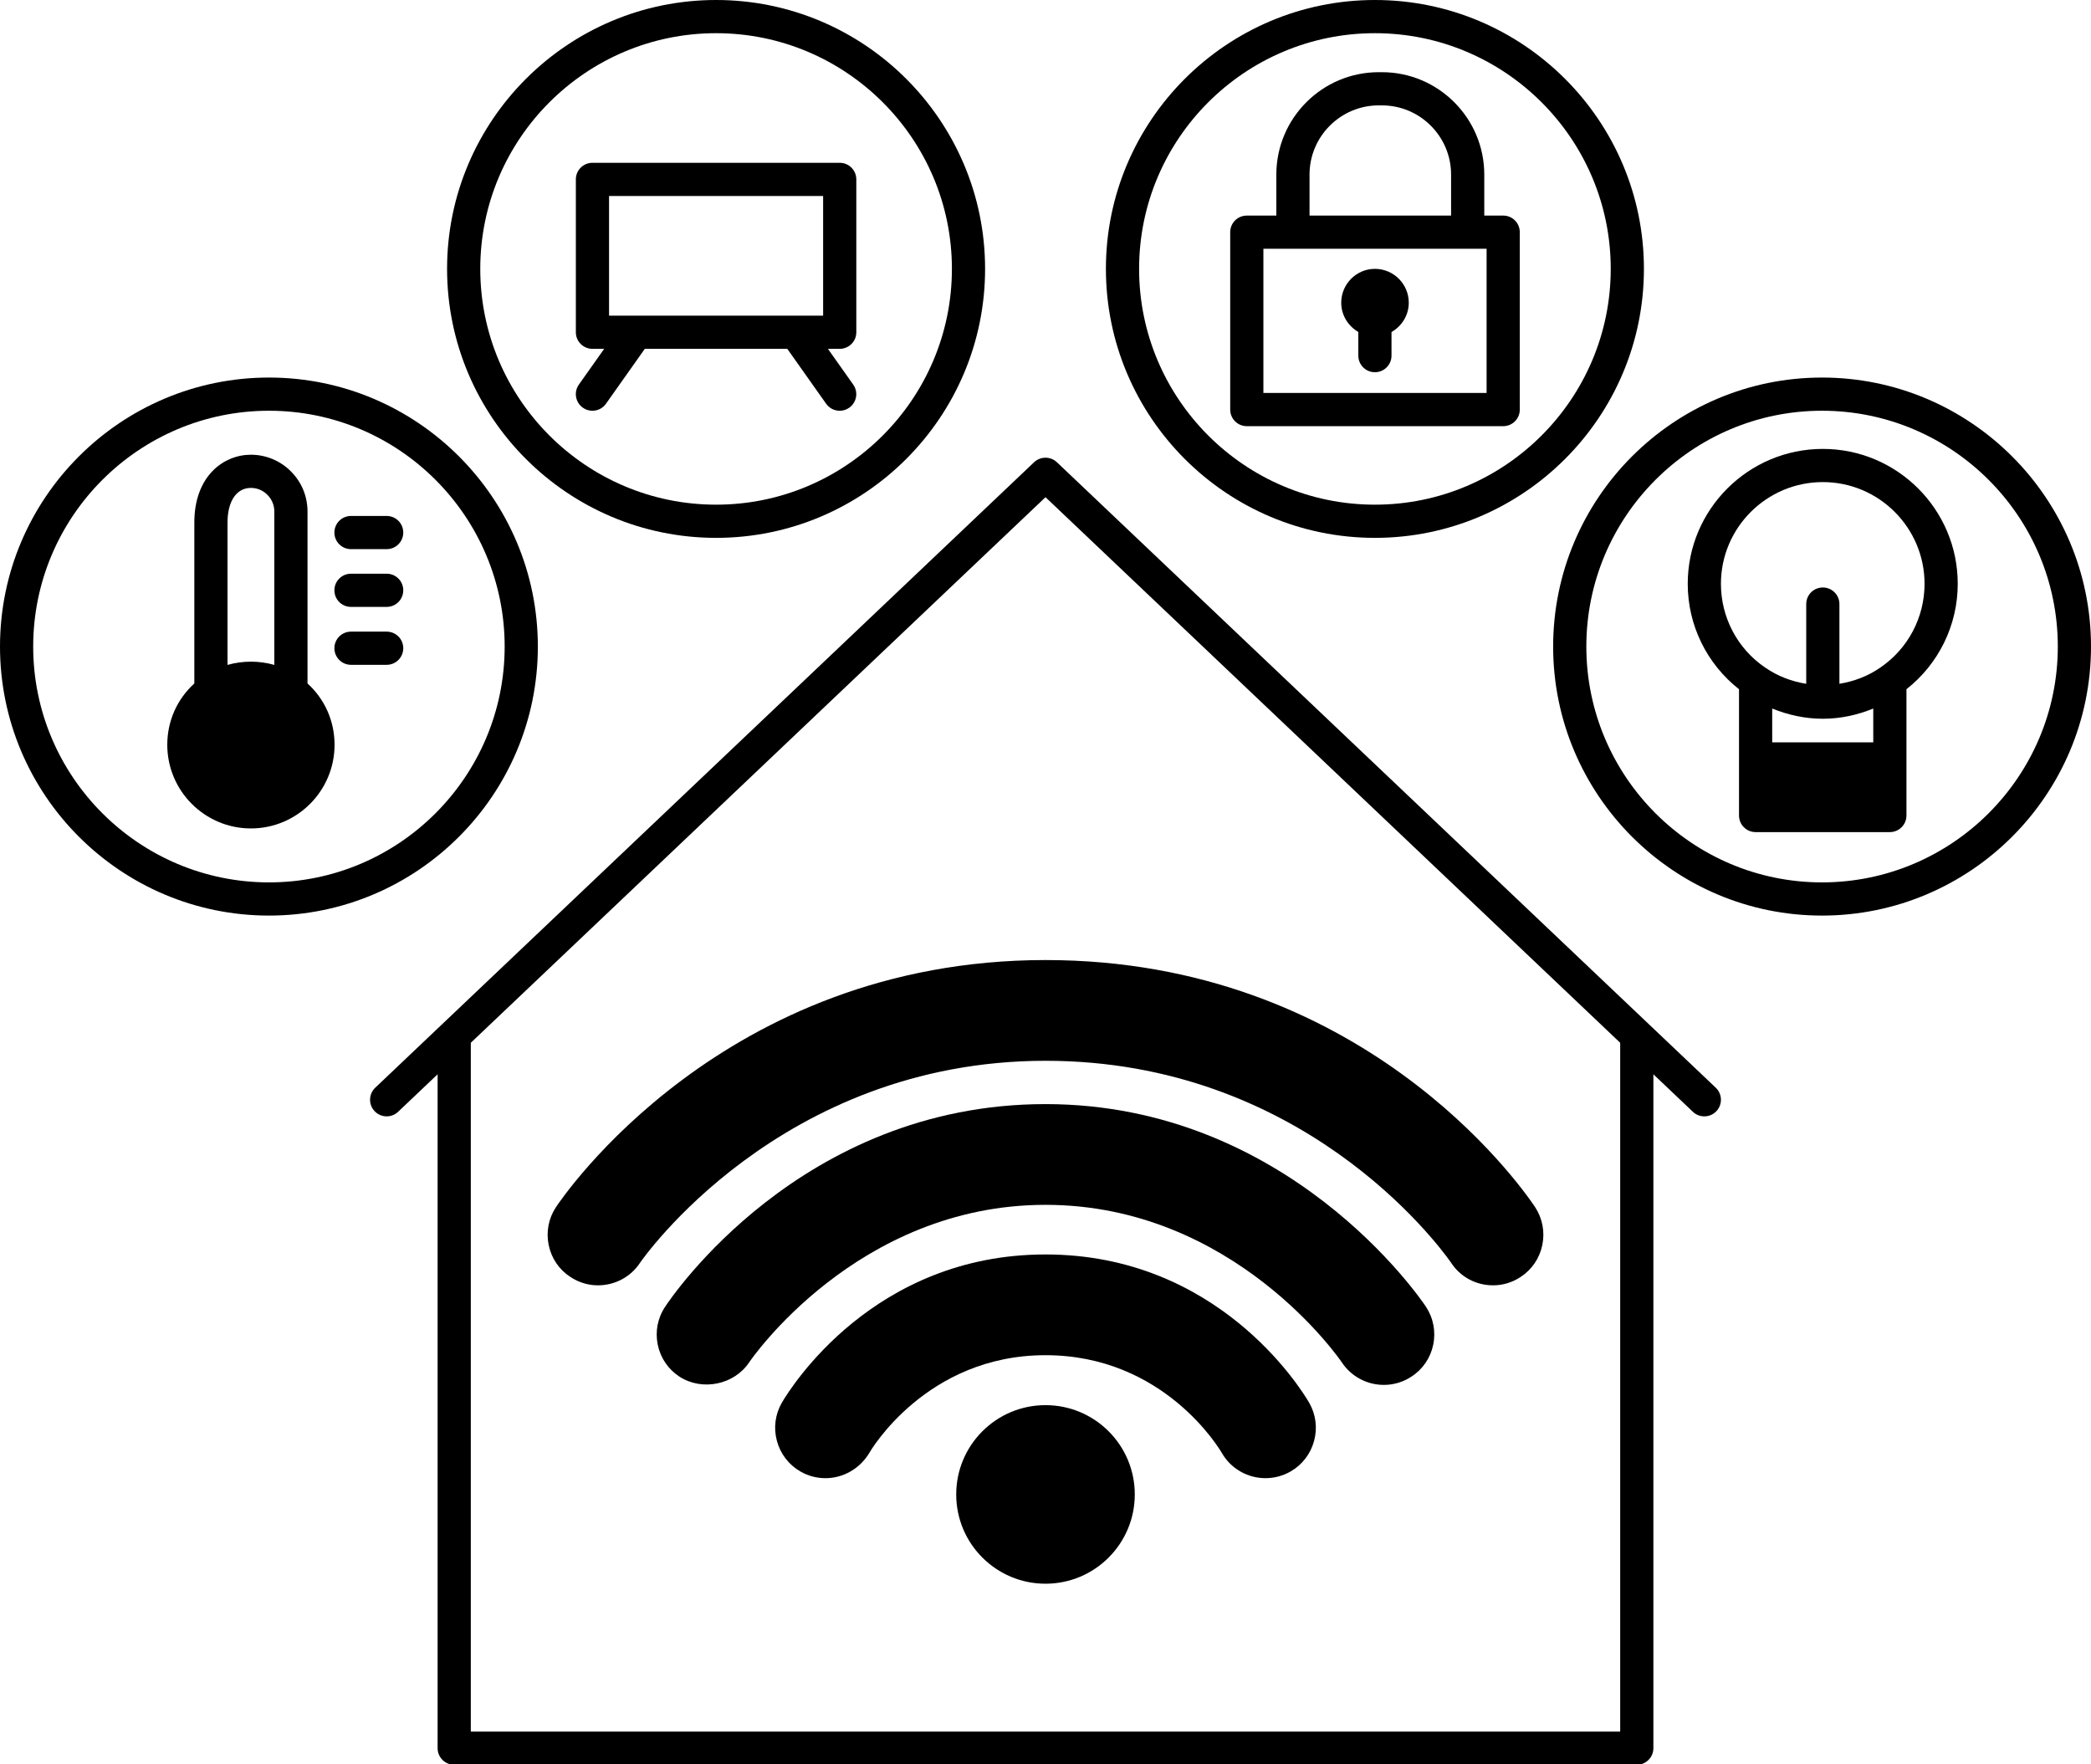
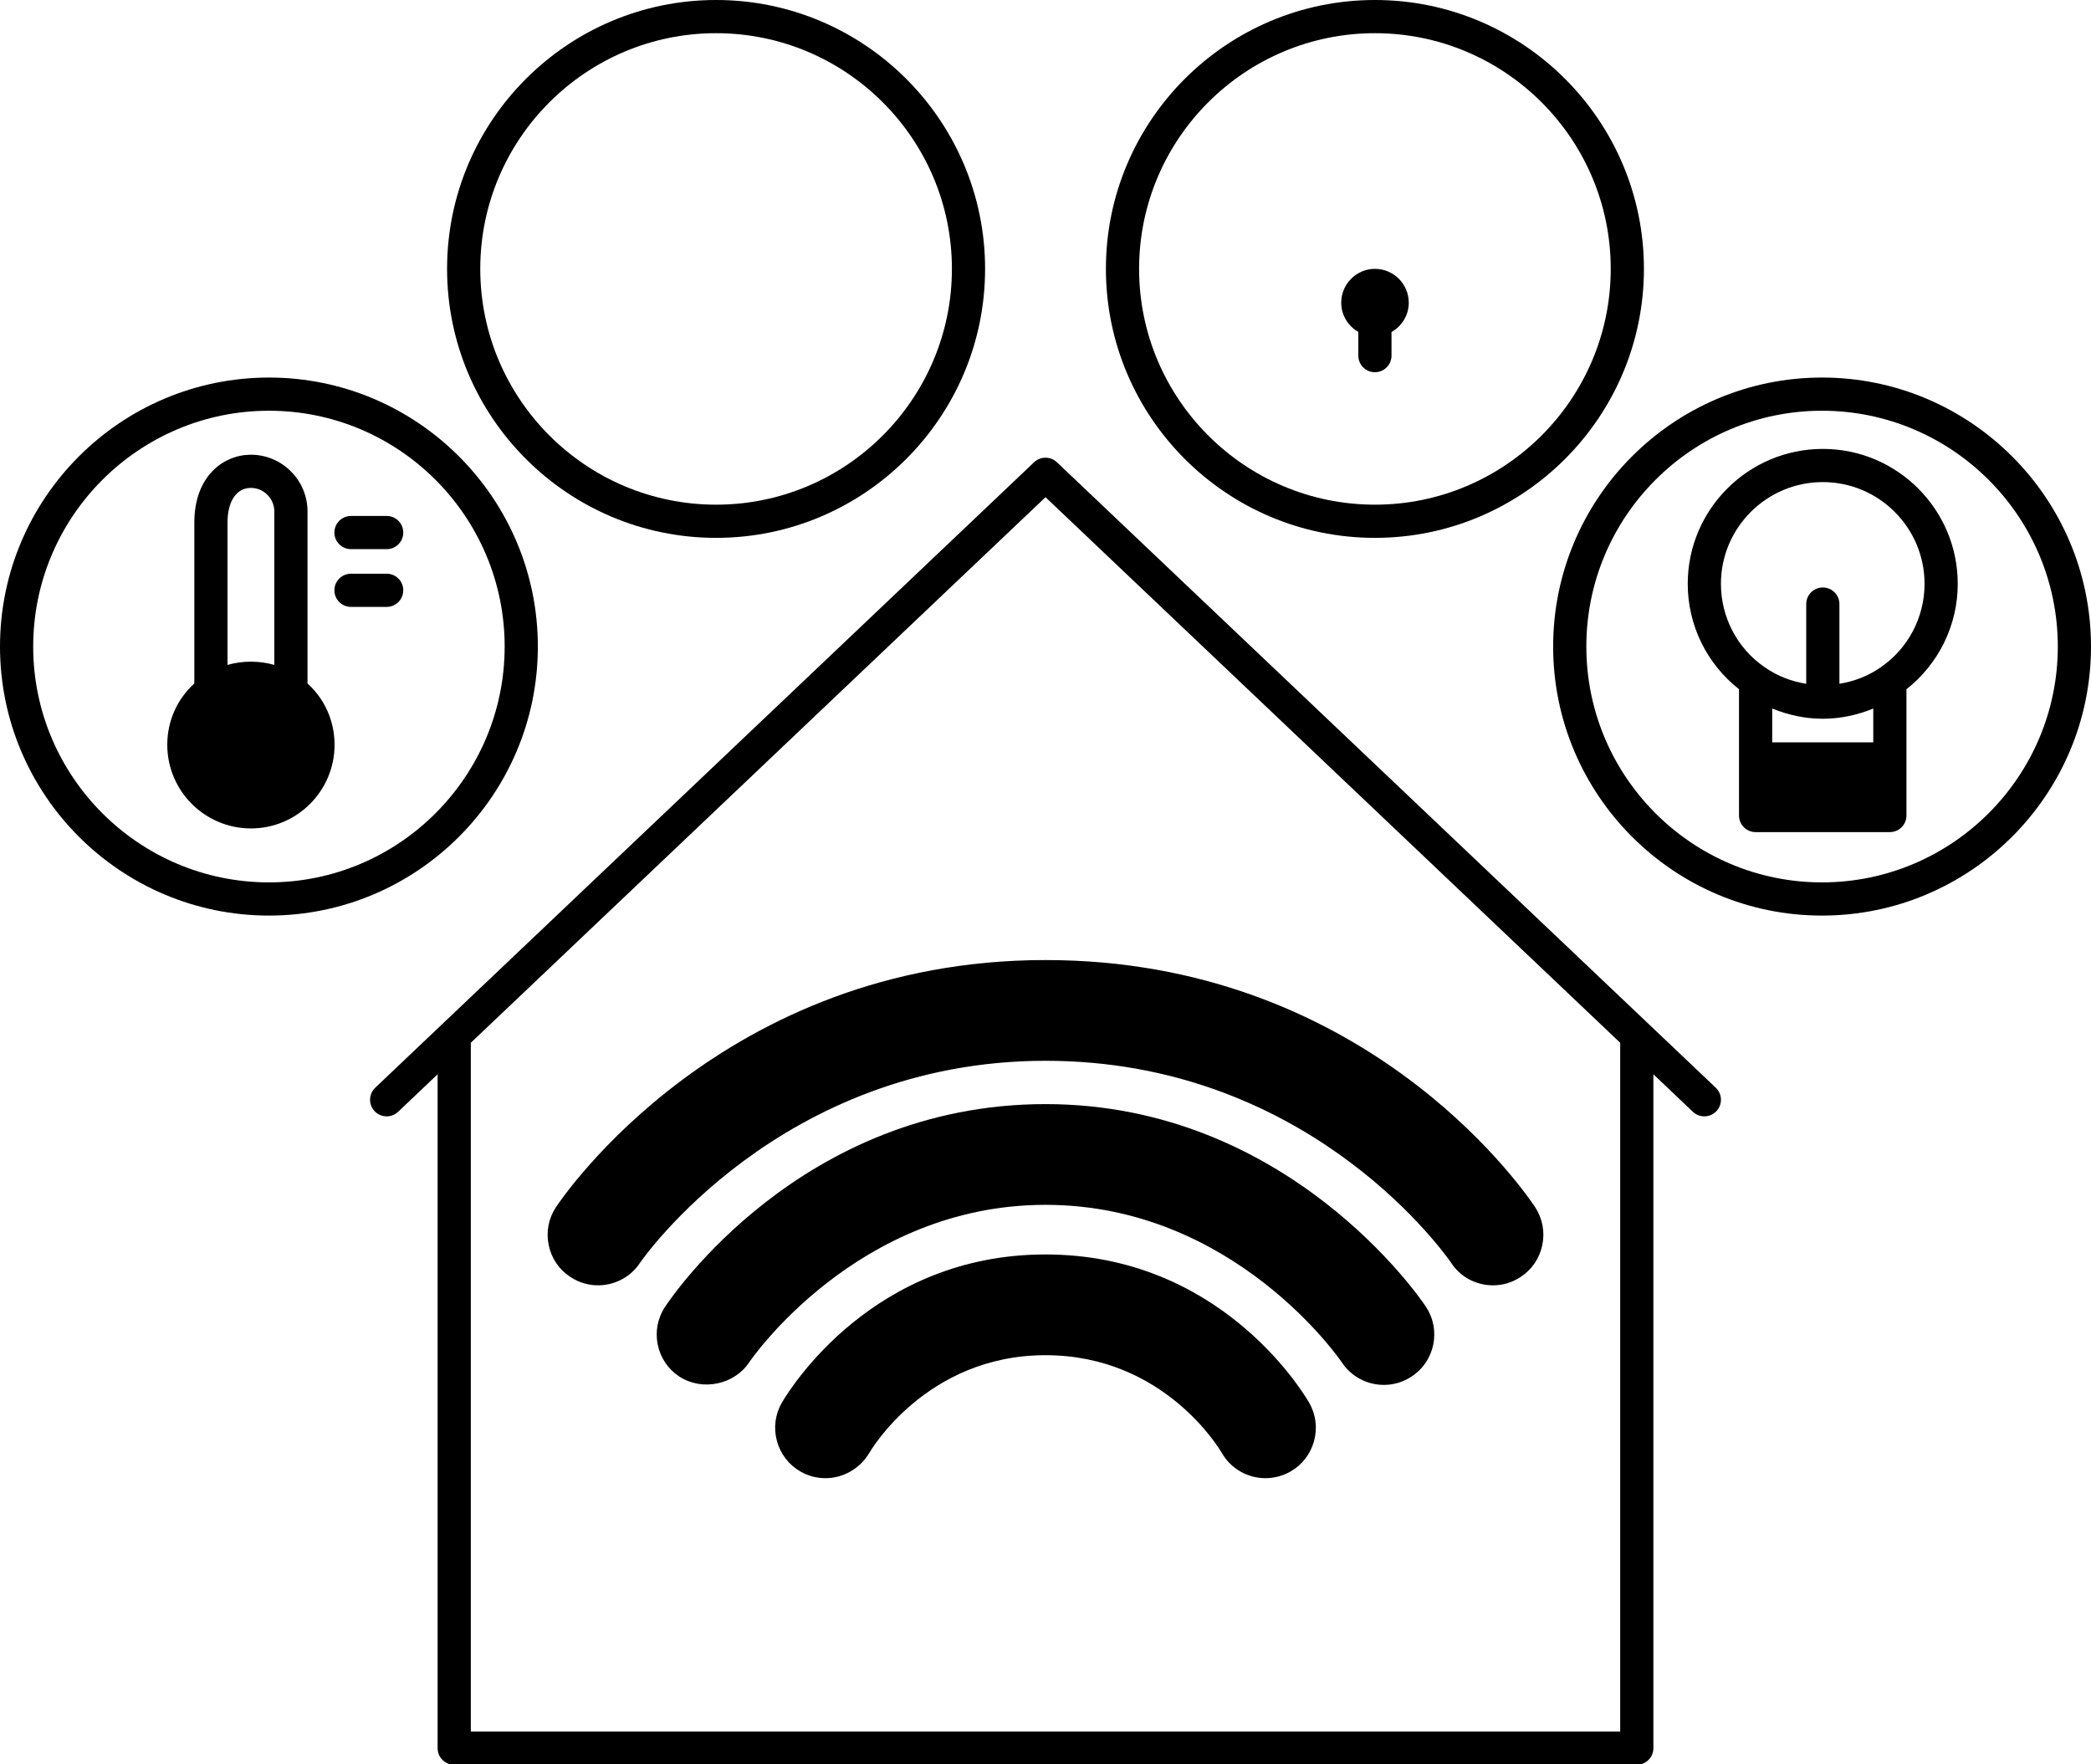
<svg xmlns="http://www.w3.org/2000/svg" height="106.3" preserveAspectRatio="xMidYMid meet" version="1.0" viewBox="0.0 0.0 126.0 106.3" width="126.0" zoomAndPan="magnify">
  <g id="change1_1">
    <path d="M82.85,16.2c-1.12,0-2.03,0.92-2.03,2.04c0,0.754,0.418,1.41,1.03,1.763v1.426c0,0.553,0.447,1,1,1s1-0.447,1-1v-1.422 c0.619-0.352,1.04-1.01,1.04-1.767C84.89,17.12,83.98,16.2,82.85,16.2z" fill="inherit" />
    <path d="M63.688,27.854c-0.387-0.365-0.99-0.365-1.377,0l-39.7,37.689c-0.4,0.38-0.417,1.013-0.037,1.414 c0.38,0.4,1.015,0.418,1.414,0.037l2.382-2.261v40.606c0,0.553,0.447,1,1,1H63h35.63c0.553,0,1-0.447,1-1V64.734l2.382,2.261 c0.193,0.184,0.441,0.274,0.688,0.274c0.265,0,0.529-0.104,0.726-0.312c0.38-0.401,0.363-1.034-0.037-1.414L63.688,27.854z M97.63,104.34H63H28.37V62.835L63,29.959l34.63,32.876V104.34z" fill="inherit" />
-     <circle cx="63" cy="90.05" fill="inherit" r="5.38" />
    <path d="M63,75.59c-10.353,0-15.347,8.011-15.886,8.93c-0.404,0.701-0.511,1.52-0.298,2.306c0.211,0.783,0.714,1.438,1.412,1.84 c0.457,0.265,0.979,0.405,1.512,0.405c1.069,0,2.076-0.574,2.643-1.523C52.416,87.488,55.78,81.66,63,81.66 c7.133,0,10.485,5.65,10.622,5.885c0.536,0.941,1.543,1.525,2.628,1.525c0.538,0,1.064-0.141,1.519-0.404 c0.701-0.403,1.204-1.058,1.415-1.841c0.213-0.786,0.106-1.604-0.302-2.312C78.347,83.601,73.353,75.59,63,75.59z" fill="inherit" />
    <path d="M63,66.53c-14.771,0-22.601,11.724-22.922,12.215c-0.449,0.673-0.606,1.482-0.444,2.28 c0.163,0.796,0.624,1.479,1.304,1.925c1.382,0.894,3.31,0.488,4.21-0.864C45.21,81.991,51.615,72.6,63,72.6 s17.79,9.392,17.858,9.495c0.565,0.849,1.512,1.355,2.531,1.355c0.597,0,1.176-0.176,1.664-0.501 c0.679-0.439,1.143-1.12,1.309-1.914c0.167-0.8,0.012-1.615-0.44-2.3C85.59,78.237,77.617,66.53,63,66.53z" fill="inherit" />
    <path d="M33.494,72.751c-0.443,0.676-0.596,1.485-0.429,2.282c0.167,0.795,0.632,1.476,1.301,1.909 c0.498,0.332,1.074,0.508,1.664,0.508c1.032,0,1.984-0.513,2.54-1.362C38.652,75.966,46.984,63.92,63,63.92 c15.41,0,23.562,10.924,24.427,12.148c0.552,0.865,1.503,1.382,2.543,1.382c0.59,0,1.166-0.176,1.655-0.501 c0.679-0.441,1.145-1.124,1.311-1.922c0.165-0.794,0.014-1.604-0.436-2.295C91.477,71.209,81.956,57.85,63,57.85 C43.562,57.85,33.897,72.141,33.494,72.751z" fill="inherit" />
    <path d="M32.41,38.96c0-8.938-7.268-16.21-16.2-16.21C7.271,22.75,0,30.021,0,38.96s7.271,16.21,16.21,16.21 C25.143,55.17,32.41,47.898,32.41,38.96z M16.21,53.17C8.375,53.17,2,46.795,2,38.96s6.375-14.21,14.21-14.21 c7.83,0,14.2,6.375,14.2,14.21S24.04,53.17,16.21,53.17z" fill="inherit" />
    <path d="M43.15,32.41c8.938,0,16.21-7.271,16.21-16.21C59.36,7.268,52.089,0,43.15,0S26.94,7.268,26.94,16.2 C26.94,25.139,34.212,32.41,43.15,32.41z M43.15,2c7.835,0,14.21,6.37,14.21,14.2c0,7.835-6.375,14.21-14.21,14.21 S28.94,24.035,28.94,16.2C28.94,8.37,35.315,2,43.15,2z" fill="inherit" />
    <path d="M109.79,22.75c-8.933,0-16.2,7.271-16.2,16.21s7.268,16.21,16.2,16.21c8.938,0,16.21-7.271,16.21-16.21 S118.729,22.75,109.79,22.75z M109.79,53.17c-7.83,0-14.2-6.375-14.2-14.21s6.37-14.21,14.2-14.21c7.835,0,14.21,6.375,14.21,14.21 S117.625,53.17,109.79,53.17z" fill="inherit" />
    <path d="M82.85,32.41c8.938,0,16.21-7.271,16.21-16.21C99.06,7.268,91.788,0,82.85,0S66.64,7.268,66.64,16.2 C66.64,25.139,73.911,32.41,82.85,32.41z M82.85,2c7.835,0,14.21,6.37,14.21,14.2c0,7.835-6.375,14.21-14.21,14.21 S68.64,24.035,68.64,16.2C68.64,8.37,75.015,2,82.85,2z" fill="inherit" />
    <path d="M18.53,41.183V30.82c0-0.912-0.356-1.771-0.995-2.409c-0.628-0.643-1.509-1.011-2.415-1.011c-1.643,0-3.41,1.28-3.41,4.09 v9.693c-1.04,0.945-1.63,2.265-1.63,3.696c0,2.779,2.261,5.04,5.04,5.04s5.04-2.261,5.04-5.04 C20.16,43.449,19.57,42.129,18.53,41.183z M15.12,29.4c0.372,0,0.731,0.149,0.993,0.417c0.269,0.269,0.417,0.625,0.417,1.003v9.245 c-0.919-0.26-1.901-0.26-2.82,0V31.49C13.71,30.201,14.25,29.4,15.12,29.4z" fill="inherit" />
    <path d="M23.3,31.09H21.15c-0.553,0-1,0.447-1,1s0.447,1,1,1H23.3c0.553,0,1-0.447,1-1S23.853,31.09,23.3,31.09z" fill="inherit" />
    <path d="M23.3,34.57H21.15c-0.553,0-1,0.447-1,1s0.447,1,1,1H23.3c0.553,0,1-0.447,1-1S23.853,34.57,23.3,34.57z" fill="inherit" />
-     <path d="M23.3,38.06H21.15c-0.553,0-1,0.447-1,1s0.447,1,1,1H23.3c0.553,0,1-0.447,1-1S23.853,38.06,23.3,38.06z" fill="inherit" />
-     <path d="M35.7,21.02h0.707l-1.524,2.153c-0.319,0.45-0.212,1.074,0.239,1.394c0.175,0.124,0.377,0.184,0.576,0.184 c0.313,0,0.622-0.146,0.817-0.423l2.34-3.308h8.586l2.34,3.308c0.195,0.276,0.504,0.423,0.817,0.423 c0.199,0,0.401-0.06,0.576-0.184c0.451-0.319,0.559-0.943,0.239-1.394l-1.524-2.153H50.6c0.553,0,1-0.447,1-1v-9.21 c0-0.553-0.447-1-1-1H35.7c-0.553,0-1,0.447-1,1v9.21C34.7,20.572,35.147,21.02,35.7,21.02z M36.7,11.81H49.6v7.21H36.7V11.81z" fill="inherit" />
-     <path d="M75.13,25.68h15.45c0.553,0,1-0.447,1-1V13.99c0-0.553-0.447-1-1-1h-1.14V10.52c0-3.402-2.769-6.17-6.171-6.17H83.08 c-3.402,0-6.17,2.768-6.17,6.17v2.471h-1.78c-0.553,0-1,0.447-1,1V24.68C74.13,25.232,74.577,25.68,75.13,25.68z M78.91,10.52 c0-2.299,1.871-4.17,4.17-4.17h0.189c2.3,0,4.171,1.871,4.171,4.17v2.471h-8.53V10.52z M76.13,14.99h1.78h10.53h1.14v8.689H76.13 V14.99z" fill="inherit" />
    <path d="M109.84,27.05c-4.488,0-8.14,3.647-8.14,8.13c0,2.499,1.152,4.826,3.09,6.351v7.609c0,0.553,0.447,1,1,1h8.09 c0.553,0,1-0.447,1-1V41.53c1.938-1.525,3.09-3.852,3.09-6.351C117.97,30.697,114.322,27.05,109.84,27.05z M109.84,43.31 c1.059,0,2.082-0.224,3.04-0.615v2.035h-6.09v-2.036C107.752,43.085,108.777,43.31,109.84,43.31z M113.299,40.229 c-0.738,0.513-1.584,0.833-2.459,0.973V36.4c0-0.553-0.447-1-1-1s-1,0.447-1,1v4.804c-0.88-0.14-1.73-0.462-2.469-0.976 c-0.004-0.002-0.007-0.004-0.01-0.006c-1.666-1.132-2.661-3.017-2.661-5.043c0-3.38,2.754-6.13,6.14-6.13 c3.38,0,6.13,2.75,6.13,6.13C115.97,37.206,114.975,39.091,113.299,40.229z" fill="inherit" />
  </g>
</svg>